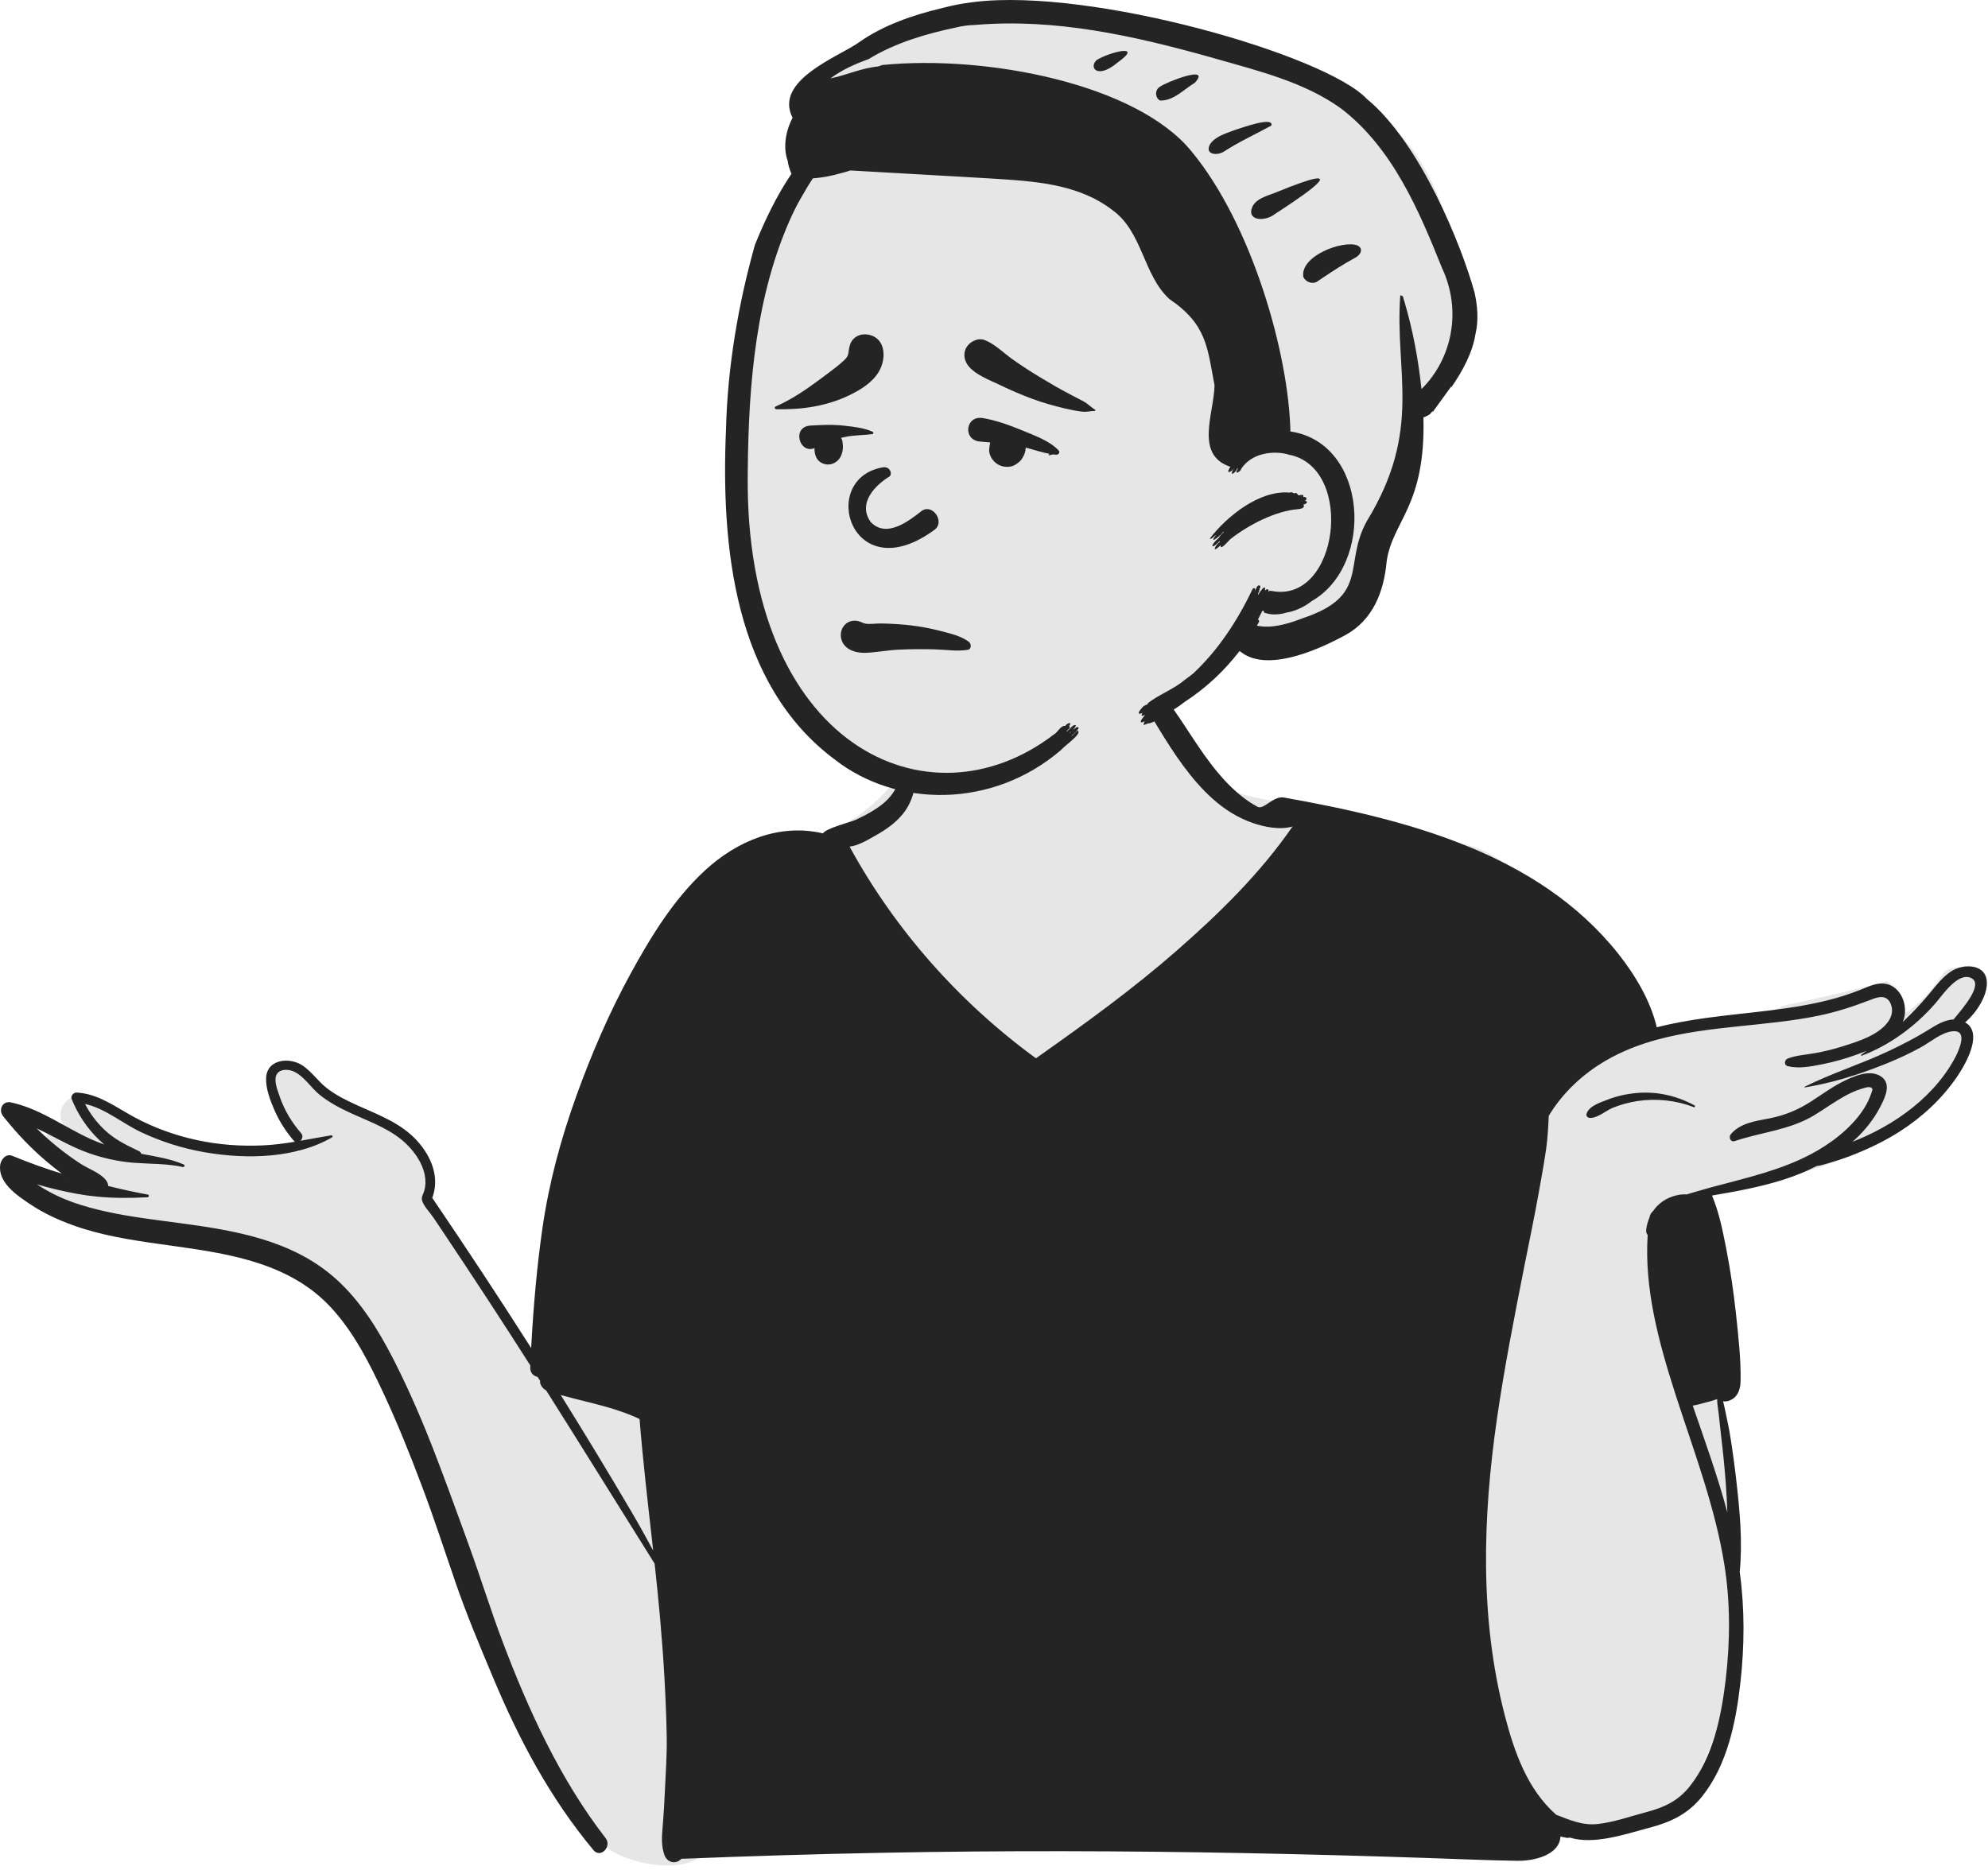
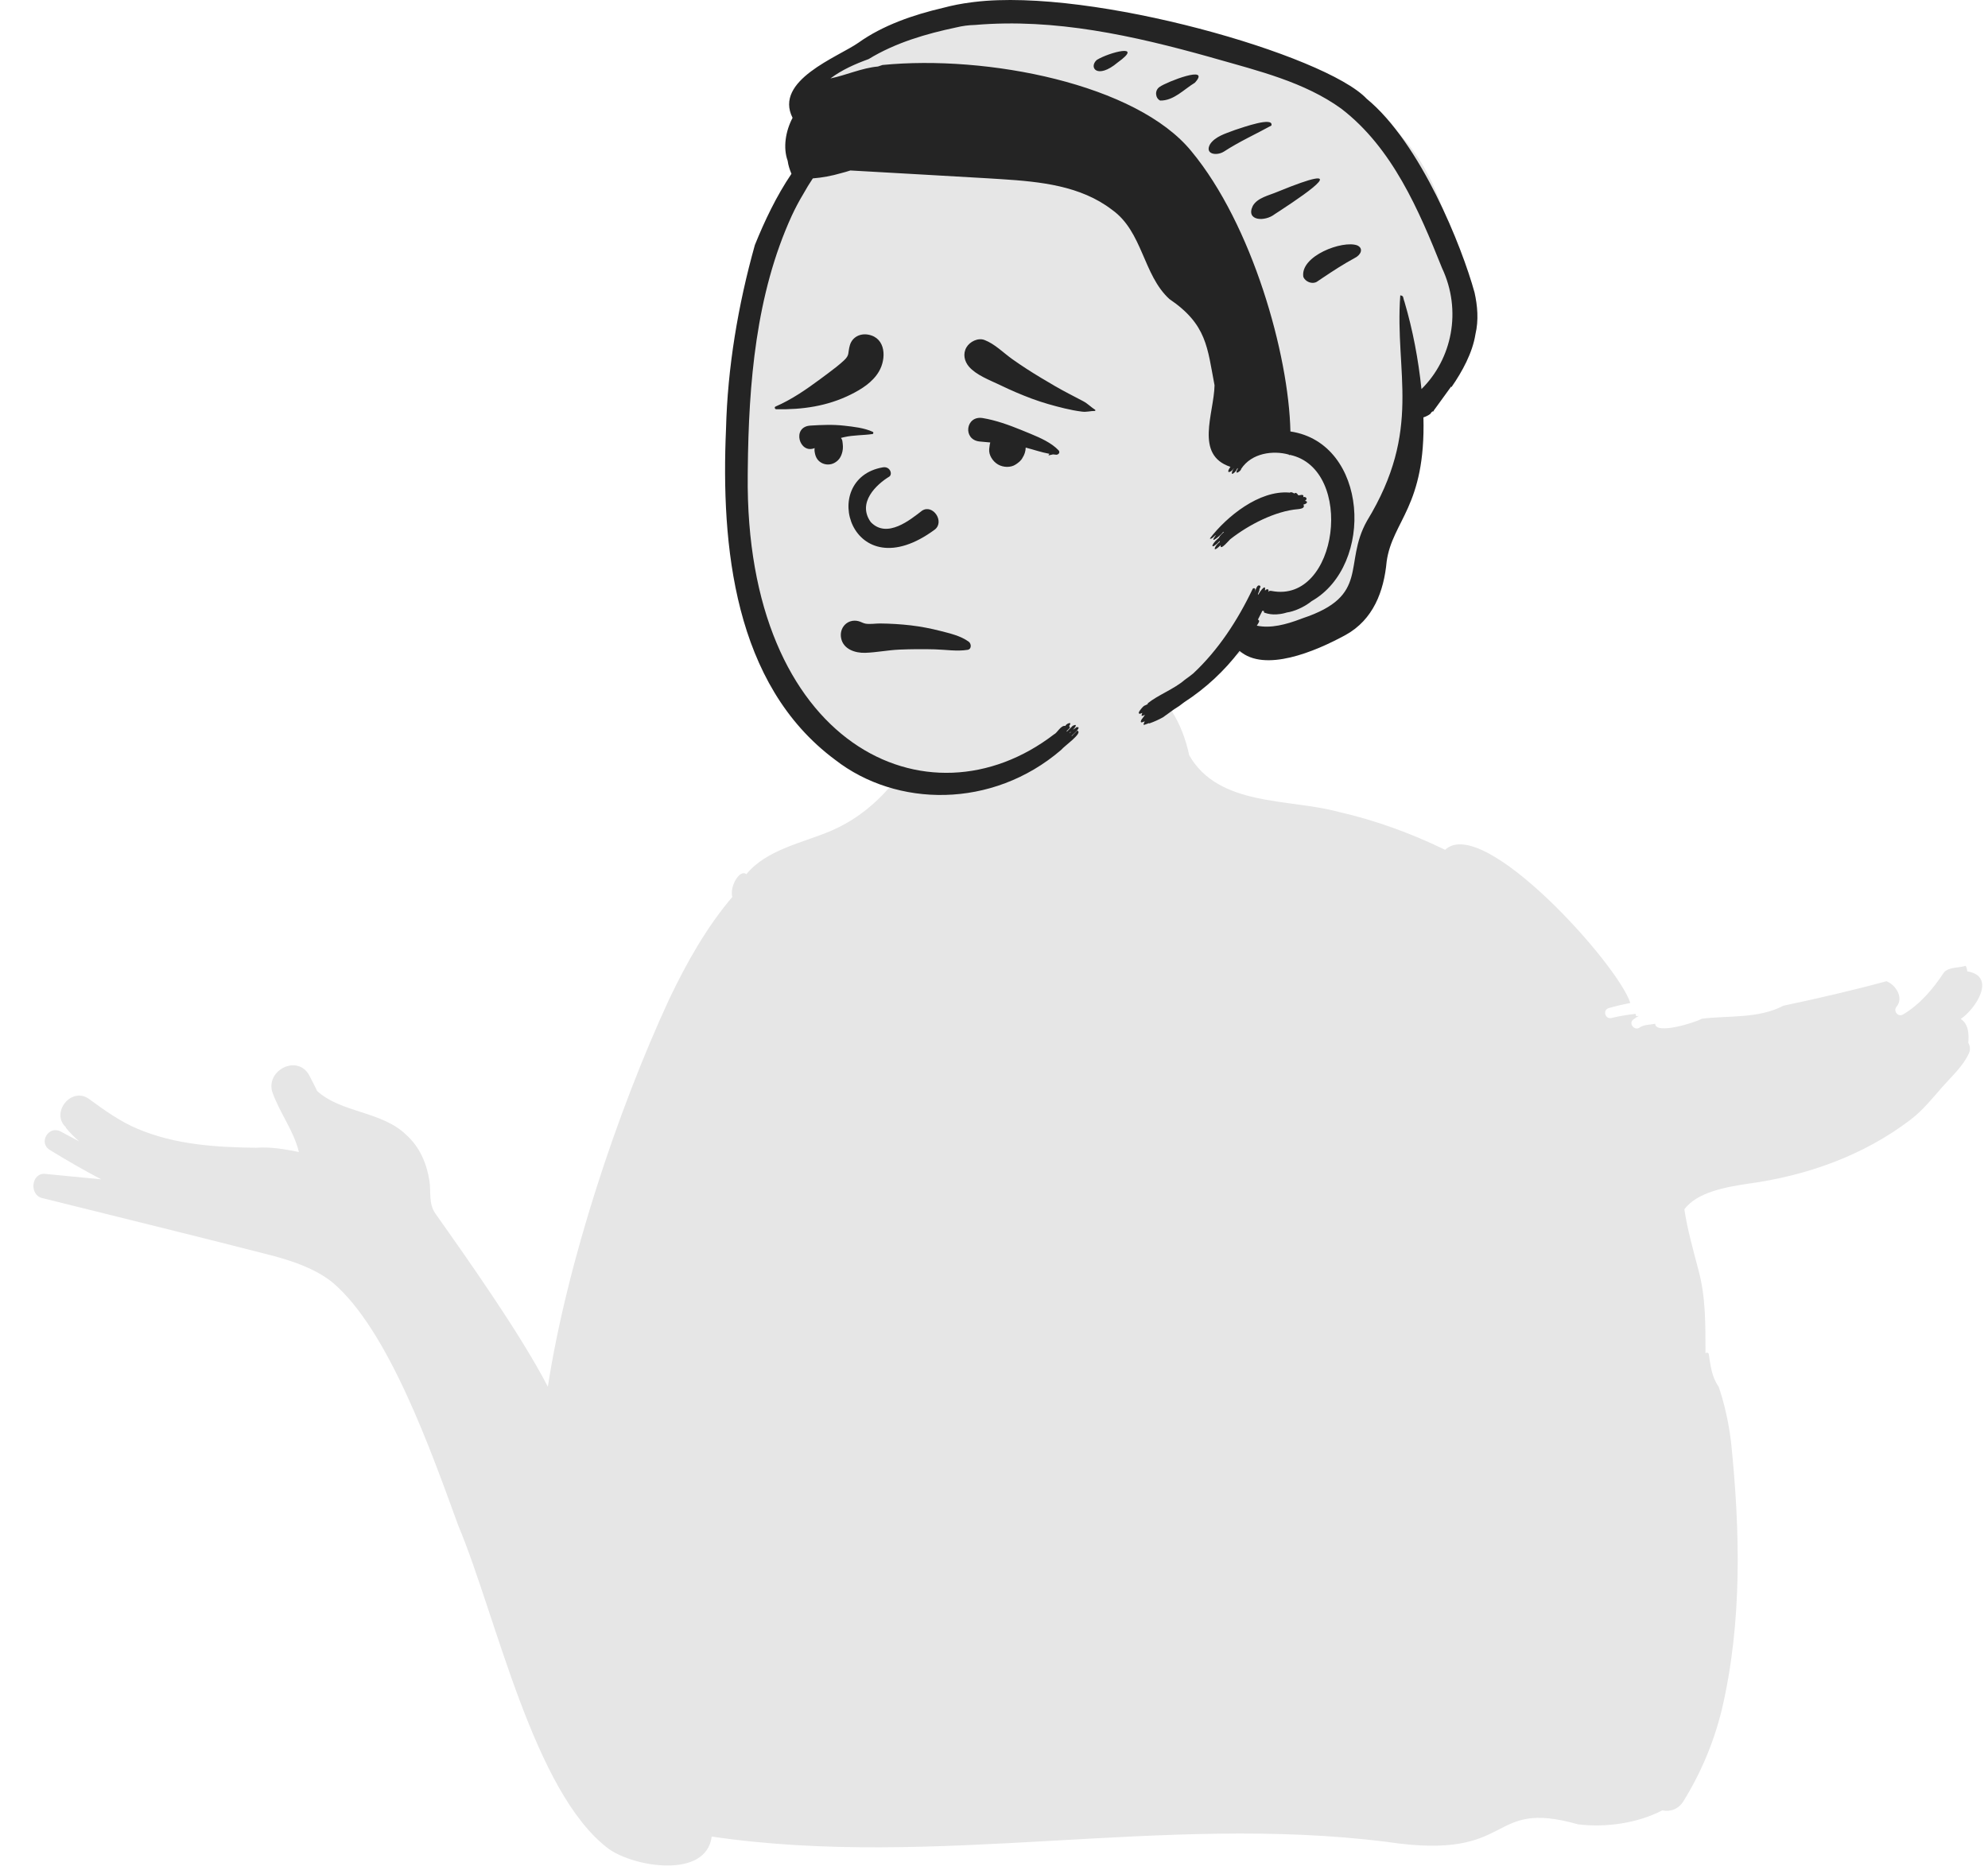
<svg xmlns="http://www.w3.org/2000/svg" width="455" height="428" viewBox="0 0 455 428" fill="none">
  <path fill-rule="evenodd" clip-rule="evenodd" d="M23.156 269.956C19.158 267.868 15.255 265.6 11.413 263.239C8.707 261.62 11.102 257.541 13.877 259.015C15.296 259.769 16.709 260.53 18.128 261.279C17.012 260.317 15.977 259.27 15.049 258.129L15.113 258.065C11.536 254.859 16.131 248.81 20.198 251.443C23.786 254.045 27.406 256.699 31.524 258.412C40.053 262.03 49.461 262.629 58.616 262.733C61.966 262.481 65.165 263.062 68.416 263.709C67.142 258.595 63.953 254.733 62.261 249.779C61.013 244.778 68.229 241.371 70.786 246.178C71.414 247.359 72.012 248.553 72.597 249.753C78.125 254.783 87.355 254.34 92.93 259.74C96.106 262.56 97.66 266.386 98.273 270.225C98.69 272.833 98.042 275.446 99.618 277.756C107.237 288.536 119.275 305.575 125.389 317.439C129.717 289.247 141.275 254.378 153.215 228.601C157.164 220.357 161.681 212.301 167.611 205.313C166.938 202.983 169.311 198.846 170.819 200.12C175.463 194.445 183.671 192.976 190.272 190.155C199.182 186.343 206.574 178.421 210.208 169.417C214.877 152.271 226.37 150.093 242.311 150.85C257.566 150.831 268.853 157.359 272.181 172.894C278.944 184.685 294.91 182.735 306.397 185.857C314.815 187.781 322.985 190.755 330.749 194.531C339.386 186.335 370.321 220.733 373.133 229.586C371.478 229.907 369.833 230.294 368.202 230.764C366.75 231.184 367.36 233.378 368.824 233.027C370.647 232.589 372.481 232.288 374.324 232.079C374.38 232.255 374.429 232.43 374.466 232.603C374.672 232.589 374.879 232.572 375.086 232.558C374.627 232.796 374.186 233.074 373.756 233.431C372.716 234.295 374.069 235.962 375.174 235.274C376.215 234.494 377.579 234.617 378.827 234.356C378.902 236.924 388.064 234.051 389.487 233.2C395.812 232.408 402.319 233.257 408.224 230.206C416.08 228.551 423.996 226.72 431.764 224.612C433.821 225.414 435.754 228.284 434.12 230.39C433.202 231.349 434.383 232.914 435.54 232.233C439.42 229.948 442.421 226.381 444.965 222.539C446.162 221.33 448.288 221.59 449.897 221.089C450.112 221.476 450.239 221.906 450.237 222.348C457.061 223.472 452.193 230.929 448.762 233.252C450.582 234.438 450.651 236.759 450.492 238.698C450.878 239.389 451.006 240.245 450.671 241.019C449.387 243.977 446.612 246.469 444.501 248.866C442.171 251.513 440.093 254.175 437.258 256.32C426.451 264.562 413.409 269.169 400.03 270.971C395.279 271.701 388.446 272.818 385.505 276.837C386.226 281.606 387.551 286.18 388.754 290.831C390.435 297.004 390.32 303.467 390.343 309.76C390.578 309.571 391.029 309.61 391.096 309.97C391.487 312.579 391.778 315.247 393.363 317.439C394.752 321.515 395.677 325.863 396.197 330.145C398.278 350.448 398.775 371.35 394.082 391.336C392.272 398.751 389.327 405.797 385.314 412.286C384.118 414.221 382.194 414.788 380.467 414.408C374.687 417.412 367.404 418.375 361.174 417.612C339.932 411.596 347.333 426.082 317.551 421.646C266.143 415.095 214.19 427.969 162.892 420.411C161.628 430.173 145.089 427.373 139.344 423.245C122.117 410.434 113.564 369.874 104.919 349.298C98.976 333.08 89.025 304.355 75.994 293.473C72.086 290.415 67.363 288.806 62.637 287.507C44.999 282.96 27.294 278.66 9.622 274.24C6.625 273.501 7.164 268.388 10.369 268.716C14.622 269.152 18.889 269.546 23.156 269.956Z" fill="#E6E6E6" />
-   <path fill-rule="evenodd" clip-rule="evenodd" d="M415.797 266.917C416.992 266.768 418.163 266.343 419.326 266.007C421.102 265.488 422.842 264.882 424.556 264.191C428.092 262.774 431.523 261.099 434.739 259.049C439.935 255.734 444.525 251.485 447.987 246.37L448.224 246.013C450.201 243.002 453.847 236.314 449.759 234.027C452.394 231.825 454.884 227.87 454.743 224.816C454.544 220.497 449.252 220.556 446.515 222.387C444.724 223.586 443.381 225.265 442.035 226.917C440.544 228.752 438.951 230.501 437.296 232.184C436.857 232.629 436.413 233.066 435.962 233.495L435.508 233.922C435.579 233.754 435.641 233.582 435.696 233.406C436.609 230.56 435.52 226.854 432.675 225.55C430.933 224.752 429.125 225.239 427.438 225.917L427.179 226.023C424.907 226.963 422.608 227.796 420.243 228.463C410.602 231.185 400.54 231.638 390.661 232.997C386.855 233.524 382.979 234.187 379.193 235.163C377.749 229.029 374.209 223.149 370.368 218.311C351.976 195.167 321.645 187.518 293.897 182.567C291.368 182.118 289.271 185.468 287.8 184.676C285.009 183.176 282.554 181.052 280.399 178.744C275.805 173.821 272.546 168.03 268.717 162.544C266.824 159.834 262.468 162.259 264.225 165.168L265.085 166.589C268.628 172.413 272.551 178.414 277.632 182.93C280.333 185.328 283.331 187.222 286.758 188.404C289.353 189.299 292.995 190.053 295.837 189.185L296.178 188.688C296.065 188.855 295.951 189.02 295.837 189.185C288.421 199.935 279.116 209.033 269.311 217.62C259.414 226.282 248.737 234.039 237.997 241.623L237.102 242.255C219.604 229.487 204.822 212.833 194.452 193.805C196.625 193.543 198.776 192.15 200.634 191.111C202.87 189.854 204.974 188.354 206.614 186.355C210.185 182.001 209.721 176.39 210.365 171.107C210.404 170.779 209.97 170.697 209.771 170.861C207.835 172.469 207.156 175.105 206.348 177.382C205.458 179.885 204.451 181.947 202.41 183.707C200.509 185.348 198.191 186.554 195.938 187.628C194.777 188.179 189.011 189.594 188.355 190.767C178.394 188.428 168.69 192.47 161.309 199.287C154.178 205.874 148.944 214.438 144.323 222.891C139.393 231.911 135.353 241.313 131.871 250.977C128.343 260.786 125.638 270.81 124.151 281.134C122.896 289.838 122.126 298.679 121.628 307.48L121.567 308.58C114.198 297.01 106.645 285.562 98.936 274.215C100.689 269.533 98.749 264.754 95.466 261.138C91.829 257.135 86.797 255.277 81.985 253.114L81.352 252.827C79.033 251.769 76.721 250.603 74.717 249.018C72.789 247.487 71.372 245.378 69.342 243.969C66.392 241.915 61.036 242.352 60.9 246.839C60.83 249.303 61.887 252.005 62.855 254.219C63.952 256.722 65.431 258.99 67.188 261.075C67.269 261.173 67.358 261.249 67.448 261.31L67.516 261.353C65.088 261.755 62.641 262.079 60.147 262.192C55.115 262.422 50.029 262.052 45.104 260.989C40.061 259.904 35.174 258.139 30.638 255.679C26.762 253.578 23.172 250.861 18.769 250.22C18.363 250.158 17.953 250.119 17.532 250.095C16.829 250.056 16.126 250.884 16.404 251.579C16.556 251.962 16.716 252.341 16.891 252.723C18.414 256.077 20.748 259.331 23.661 261.801L23.886 261.989C22.859 261.634 21.848 261.235 20.853 260.786C15.002 258.151 9.694 254.168 3.421 252.567C3.125 252.489 2.824 252.419 2.524 252.352C0.584 251.934 -0.439 254.043 0.701 255.488C0.884 255.722 1.068 255.952 1.259 256.183C4.058 259.658 7.145 262.883 10.549 265.78C11.716 266.772 12.918 267.733 14.143 268.651C14.66 269.04 15.179 269.42 15.704 269.795L15.962 269.978C15.35 269.545 14.745 269.104 14.143 268.651C10.303 267.487 6.517 266.108 2.813 264.582C1.341 263.976 0.197 265.468 0.041 266.694C-0.482 270.802 4.077 273.774 7.044 275.749C10.018 277.733 13.293 279.24 16.645 280.45C23.092 282.781 29.863 283.839 36.623 284.788L39.906 285.245C52.903 287.063 66.477 289.237 75.802 299.354C81.029 305.023 84.565 312.067 87.801 318.998C91.032 325.921 93.87 333.028 96.563 340.173C99.354 347.569 101.786 355.101 104.37 362.571C106.743 369.429 109.577 376.2 112.385 382.903L112.828 383.961C118.788 398.205 125.907 411.622 135.829 423.515C137.465 425.479 140.107 422.692 138.597 420.747C128.218 407.362 120.997 391.567 115.037 375.811C112.324 368.643 110.053 361.302 107.445 354.093L105.894 349.811C103.822 344.103 101.733 338.402 99.553 332.739C96.794 325.573 93.761 318.494 90.291 311.645L89.923 310.924C86.525 304.317 82.489 297.805 76.934 292.805C66.935 283.801 53.63 281.641 40.766 279.93L36.719 279.397C31.28 278.674 25.826 277.876 20.537 276.421C17.485 275.586 14.503 274.515 11.7 273.039C10.584 272.454 9.495 271.81 8.441 271.107C11.446 271.989 14.495 272.711 17.598 273.277C19.116 273.555 20.619 273.762 22.118 273.907C25.978 274.289 29.807 274.273 33.761 274.067C34.096 274.047 34.206 273.52 33.847 273.453C31.093 272.964 28.336 272.351 25.591 271.686L24.768 271.485C24.752 271.029 24.573 270.544 24.198 270.084C22.832 268.42 20.236 267.569 18.437 266.393C16.552 265.163 14.725 263.836 12.984 262.415C11.392 261.115 9.862 259.74 8.39 258.303L7.949 257.87C8.095 258.015 8.242 258.159 8.39 258.303C12.364 260.139 16.13 262.493 20.279 263.946C23.577 265.105 27.036 265.886 30.525 266.163L30.742 266.18L30.958 266.194C34.6 266.456 38.265 266.351 41.852 267.139C42.254 267.229 42.379 266.69 42.02 266.538C38.886 265.234 35.627 264.73 32.332 264.121C32.262 263.863 32.083 263.633 31.77 263.485L30.927 263.082C28.417 261.876 26.078 260.659 23.991 258.701C22.149 256.971 20.615 254.949 19.463 252.708C24.073 253.719 28.121 257.214 32.313 259.178C36.88 261.321 41.712 262.86 46.677 263.735L47.242 263.832C56.52 265.38 67.678 265.183 75.99 260.357C76.255 260.201 76.064 259.846 75.79 259.888C73.433 260.275 71.099 260.732 68.765 261.138C69.221 260.72 69.424 259.97 68.897 259.369C66.801 256.966 65.143 254.219 64.084 251.213L63.881 250.625C63.393 249.231 62.568 247.066 63.41 245.808C64.214 244.609 66.107 244.773 67.239 245.281C69.592 246.343 71.157 248.995 73.14 250.595C75.303 252.344 77.762 253.641 80.279 254.8L80.811 255.042C85.165 257.002 89.818 258.651 93.242 262.11C95.084 263.969 96.669 266.292 97.2 268.897C97.442 270.091 97.442 271.321 97.121 272.504C96.868 273.43 96.337 274 96.641 274.941C97.04 276.155 98.448 277.608 99.174 278.69C100.018 279.939 100.857 281.192 101.696 282.446C103.37 284.953 105.037 287.467 106.704 289.978C110.037 295.007 113.335 300.06 116.606 305.128C117.67 306.779 118.731 308.431 119.789 310.085L121.372 312.567L122.209 313.876L123.636 316.12C123.585 316.327 123.589 316.546 123.655 316.737C123.899 317.43 124.354 317.904 124.92 318.248L125.021 318.307C133.351 331.477 141.548 344.734 149.826 357.936C150.267 361.965 150.681 365.999 151.04 370.032C151.856 379.162 152.414 388.315 152.594 397.479C152.679 401.915 152.324 406.378 152.133 410.809C152.039 412.925 151.911 415.037 151.744 417.149L151.621 418.646C151.456 420.704 151.362 422.746 152.102 424.707C152.758 426.428 154.756 426.815 155.939 425.503C171.368 424.882 186.809 424.41 202.25 424.117C229.888 423.586 257.539 423.668 285.181 424.203C299.065 424.472 312.952 424.851 326.832 425.32C333.67 425.546 340.513 425.866 347.355 425.96C351.041 426.01 356.843 424.667 357.141 420.518L357.148 420.392C357.609 420.517 358.085 420.618 358.573 420.692C358.79 420.726 358.998 420.716 359.191 420.671L359.287 420.646C364.782 422.321 371.733 419.931 376.955 418.537L377.386 418.424C382.37 417.123 386.375 415.265 389.642 411.133C395.36 403.898 397.312 394.183 398.327 385.23C399.279 376.803 399.334 368.221 398.174 359.81C398.857 352.958 398.19 345.886 397.413 339.072C397.031 335.702 396.582 332.336 396.043 328.986C395.743 327.116 395.348 325.265 394.946 323.418C394.786 322.68 394.652 321.885 394.449 321.117L394.357 320.79C394.982 320.872 395.665 320.735 396.324 320.373C397.893 319.51 398.35 317.764 398.377 316.093C398.463 311.056 397.862 305.874 397.331 300.869C396.797 295.871 396.063 290.853 395.103 285.917L394.854 284.645C394.127 280.953 393.294 277.141 391.828 273.672C397.335 272.735 402.827 271.739 408.17 270.044C410.778 269.213 413.346 268.178 415.797 266.917ZM128.343 319.338C128.429 319.357 128.511 319.381 128.593 319.404C130.794 320.021 133.019 320.544 135.236 321.107C139.069 322.071 142.816 323.149 146.38 324.824C147.126 334.25 148.233 343.645 149.285 353.045L149.494 354.926C147.879 351.926 146.224 348.951 144.494 346.011C139.229 337.049 133.843 328.158 128.343 319.338ZM393.014 320.271C393.003 321.391 393.237 322.555 393.362 323.633C393.565 325.382 393.729 327.14 393.936 328.888C394.357 332.403 394.716 335.921 394.978 339.451C395.146 341.704 395.255 343.965 395.352 346.226C393.139 337.951 390.208 329.857 387.421 321.751C387.887 321.701 388.363 321.588 388.854 321.457L389.681 321.234C390.169 321.109 391.751 320.72 393.014 320.271ZM121.372 312.567L121.356 312.938C121.298 314.254 122.086 314.996 123.042 315.187C122.488 314.312 121.93 313.438 121.372 312.567ZM374.611 250.201C372.281 250.408 369.997 250.904 367.819 251.763L367.609 251.845C365.998 252.467 363.643 253.249 363.116 254.969C362.968 255.457 363.366 255.859 363.822 255.898C365.571 256.039 367.632 254.164 369.252 253.531C371.055 252.828 372.944 252.305 374.857 252.028C379.154 251.399 383.635 251.876 387.679 253.442C387.917 253.536 388.065 253.156 387.85 253.043C383.776 250.825 379.244 249.791 374.611 250.201ZM423.99 261.368C424.259 261.13 424.529 260.88 424.794 260.631C426.887 258.65 428.74 256.339 430.112 253.799L430.473 253.111C431.591 250.947 432.963 247.863 430.337 246.304C428.768 245.371 426.879 245.605 425.13 246.171C425.017 246.206 424.903 246.246 424.79 246.284C424.01 246.558 423.256 246.886 422.585 247.198C419.669 248.537 417.097 250.486 414.404 252.204C411.486 254.067 408.604 255.258 405.236 255.955L404.919 256.019C401.758 256.644 398.331 257.046 396.125 259.646C395.571 260.303 396.078 261.532 397.035 261.208C403.132 259.151 409.583 258.697 415.181 255.32C417.499 253.922 419.693 252.317 422.062 250.993C423.319 250.29 424.616 249.675 425.999 249.253L426.755 249.03C427.197 248.901 427.726 248.774 428.081 248.901C428.757 249.135 428.541 249.497 428.332 250.129L428.311 250.193C426.668 255.277 421.984 259.533 417.644 262.348C416.648 262.996 415.63 263.59 414.591 264.141C407.563 267.888 399.7 269.632 391.976 271.703C388.999 272.534 387.018 273.106 386.032 273.418C384.384 273.281 382.507 273.863 381.266 274.559C380.06 275.234 379.088 276.14 378.354 277.206C378.354 277.206 377.647 277.796 377.519 278.709C377.148 279.557 376.898 280.47 376.773 281.423C376.703 281.981 376.843 282.411 377.109 282.715C376.31 294.973 379.62 307.162 383.352 318.812L383.721 319.96L383.959 320.688C387.983 333.039 392.601 345.3 394.661 358.178C396.039 366.78 395.996 375.683 394.985 384.324L394.914 384.92C393.918 393.09 392.002 402.255 386.808 408.83C384.159 412.186 381.021 413.677 377.008 414.757L376.789 414.816C373.159 415.772 369.412 417.128 365.669 417.538C362.195 417.916 359.283 416.624 356.157 415.413L356.153 415.409C349.568 409.58 346.578 401.091 344.369 392.523C338.643 370.353 339.353 347.339 342.601 324.843C344.295 313.09 346.598 301.439 348.893 289.791C350.04 283.969 351.278 278.159 352.304 272.317L352.914 268.879C353.25 266.969 353.576 265.058 353.854 263.137C354.228 260.556 354.342 258.018 354.47 255.421C357.624 250.193 362.203 245.886 367.507 242.797C371.305 240.583 375.325 239.049 379.474 237.936C391.336 234.738 404.267 234.965 416.203 232.505C420.213 231.679 424.019 230.454 427.823 228.985L428.342 228.783C430.087 228.104 431.867 227.725 432.733 229.783C433.35 231.247 432.983 232.77 432.058 234C429.79 237.015 425.231 238.412 421.8 239.498C419.736 240.154 417.628 240.673 415.497 241.06C413.366 241.446 411.227 241.544 409.181 242.298C408.393 242.587 408.237 243.84 409.181 244.062C411.773 244.668 414.38 244.148 416.957 243.645C419.786 243.086 422.573 242.294 425.282 241.29C425.782 241.106 426.299 240.912 426.825 240.705L427.222 240.548C426.812 240.845 426.402 241.138 425.989 241.431C425.879 241.509 425.946 241.716 426.09 241.665C432.459 239.288 438.255 234.999 442.744 229.924L442.967 229.67C444.548 227.858 448.151 222.376 451.188 223.902C454.039 225.334 449.178 230.854 447.331 233.111L447.116 233.376C445.017 233.43 442.983 234.738 441.281 235.792C438.326 237.624 435.239 239.201 432.093 240.677C425.84 243.617 419.201 245.691 413.014 248.779C412.932 248.823 412.995 248.928 413.073 248.916C417.011 248.287 420.907 247.284 424.712 246.039L424.882 245.985L425.052 245.929C427.429 245.148 429.775 244.266 432.081 243.324C434.646 242.278 437.152 241.103 439.583 239.771C441.785 238.569 444.228 236.402 446.781 236.081C447.054 236.046 447.296 236.042 447.507 236.062C450.438 236.308 448.014 241.165 447.194 242.618C445.856 245.004 444.24 247.206 442.386 249.217C438.627 253.301 434.072 256.538 429.142 259.057C427.46 259.916 425.739 260.673 423.99 261.368Z" fill="#242424" />
  <path fill-rule="evenodd" clip-rule="evenodd" d="M236.738 3.01C219.263 3.01 198.296 11.485 196.513 11.654L196.465 11.657C195.527 11.657 191.862 14.45 185.47 20.036L192.393 33.544L191.833 34.079C189.152 36.651 186.863 38.995 185.057 40.842C170.306 55.928 167.655 115.158 171.131 135.814C174.607 156.469 181.046 176.681 211.022 176.681C240.998 176.681 274.347 158.65 279.484 153.035C282.909 149.292 286.756 147.499 291.025 147.655C291.2 147.434 291.374 147.213 291.547 146.993L292.175 146.904C298.083 146.048 302.317 144.895 304.875 143.447C309.873 140.619 315.365 125.75 315.365 122.475C315.365 119.232 323.567 95.643 323.731 93.147L323.733 93.077C323.733 90.991 334.448 81.398 334.448 78.351C334.448 75.305 336.608 75.489 334.448 64.754L333.821 61.6C331.522 50.17 327.024 31.243 309.873 23.019C291.025 13.982 254.39 3.01 236.738 3.01Z" fill="#E6E6E6" />
  <path fill-rule="evenodd" clip-rule="evenodd" d="M312.781 22.594C303.381 12.613 250.016 -2.826 223.017 0.447L222.207 0.552C220.053 0.825 217.929 1.239 215.834 1.801C209.06 3.384 202.063 5.78 196.466 9.783C191.794 13.058 177.054 18.405 181.399 26.971C179.788 30.024 179.187 33.796 180.275 36.803C180.412 37.842 180.732 38.799 181.142 39.79C177.7 44.871 174.975 50.616 172.77 56.081C168.915 69.834 166.517 84.146 166.166 98.178C164.997 124.836 167.919 156.679 191.128 173.918C205.149 184.841 227.111 185.208 242.867 171.664C243.761 170.606 247.966 167.749 246.563 167.248C246.145 167.689 245.716 168.119 245.279 168.541C245.299 168.494 245.303 168.447 245.295 168.396L245.706 168.024C246.48 167.307 247.483 166.268 246.341 166.471C246.29 166.53 246.235 166.58 246.181 166.639C245.939 166.784 245.756 166.91 245.614 167.021L245.541 167.08L245.563 167.056C246.221 166.354 246.616 165.638 245.632 166.095L245.502 166.159C245.064 166.62 244.62 167.061 244.167 167.49C244.174 167.44 244.167 167.389 244.139 167.334L244.561 166.926C244.973 166.522 244.911 166.52 244.709 166.194C245.585 164.966 243.95 165.695 243.835 166.174C242.812 165.932 241.914 167.853 241.255 168.088C212.372 190.302 170.457 170.591 171.135 108.691L171.146 107.48C171.344 87.688 173.009 67.344 181.193 49.427C181.989 47.701 182.879 46.022 183.858 44.398C184.534 43.18 185.256 41.993 186.032 40.837C188.207 40.661 190.354 40.263 192.469 39.646C193.195 39.462 193.913 39.259 194.631 39.021C205.123 39.594 215.381 40.216 225.902 40.807L229.188 41.012C238.101 41.585 247.318 42.503 254.51 48.018C261.567 53.038 261.599 62.939 267.64 68.451C276.255 74.3 276.317 79.574 277.976 88.193C277.853 94.691 273.35 104.131 281.614 106.866C280.22 108.854 282.163 107.899 282.316 107.201C282.332 107.205 282.348 107.209 282.359 107.209C281.117 109.52 282.943 108.065 283.105 107.322C283.202 107.295 283.3 107.225 283.397 107.127C282.146 109.151 284.169 107.734 284.049 107.365C286.468 103.646 291.446 103.069 294.955 104.054C294.998 104.187 295.154 104.199 295.251 104.128C310.172 107.363 306.322 138.263 291.032 135.276C290.378 135.143 290.393 135.457 290.263 135.487C290.616 134.559 289.621 134.937 289.631 135.132L289.571 135.129C289.523 135.125 289.542 135.119 289.506 135.132C289.848 133.235 287.926 135.984 288.078 136.096C288.019 136.061 287.953 136.042 287.894 136.034L287.96 135.854C288.279 135.004 288.252 135.357 288.25 134.87C288.489 134.269 288.507 134.532 288.451 134.14C287.608 133.487 287.36 135.467 287.079 135.612C287.56 134.941 287.177 134.392 286.723 134.757C283.279 142.003 278.831 148.812 273.082 154.175C272.453 154.671 271.817 155.159 271.157 155.62C268.712 157.751 264.961 159.121 262.672 161.008C262.672 161.04 262.687 161.079 262.711 161.118L262.658 161.165L262.605 161.215L261.809 161.598C261.575 161.797 261.364 162.02 261.177 162.266C260.978 162.496 260.802 162.75 260.654 163.019C260.579 163.347 260.743 163.484 261.056 163.343C261.193 163.297 261.329 163.242 261.465 163.191C261.458 163.203 261.454 163.211 261.446 163.219C261.401 163.286 261.098 163.989 261.447 163.875L261.489 163.859C261.681 163.789 261.871 163.711 262.059 163.636C261.836 163.914 261.634 164.214 261.454 164.468C261.262 164.667 261.146 164.901 261.099 165.167C261.107 165.315 261.188 165.378 261.337 165.358C261.563 165.284 261.786 165.206 262.008 165.124L261.945 165.245C261.788 165.555 261.564 166.075 261.961 165.901C262.301 165.796 262.629 165.675 262.956 165.542C262.984 165.596 263.038 165.616 263.148 165.565C264.19 165.194 265.197 164.741 266.161 164.206C267.008 163.589 267.863 162.984 268.714 162.371C269.514 161.891 270.287 161.356 271.024 160.755C275.96 157.565 280.282 153.514 283.71 149.001C289.443 153.969 300.906 149.223 307.997 145.335C314.269 141.86 316.735 135.434 317.372 128.506C318.697 119.18 326.316 115.987 325.786 95.522C325.798 95.526 325.81 95.526 325.826 95.526C326.103 95.444 326.372 95.335 326.625 95.194C326.887 95.07 327.133 94.921 327.363 94.742L327.648 94.347C327.796 94.265 327.929 94.179 328.03 94.093L328.083 94.161C328.25 94.362 328.138 94.06 328.128 94L328.623 93.326C329.797 91.723 331.084 89.924 332.133 88.486L332.166 88.545C332.19 88.589 332.202 88.621 332.191 88.635C334.687 85.047 337.035 80.713 337.687 76.518C338.457 73.287 338.156 69.957 337.484 66.963C334.604 56.481 325.169 32.761 312.781 22.594ZM245.042 167.558L245.199 167.418L245.061 167.591C244.989 167.68 244.915 167.76 244.795 167.842C244.803 167.814 244.803 167.787 244.799 167.756C244.879 167.695 244.96 167.628 245.042 167.558ZM223.137 5.714C241.446 4.139 259.454 8.174 276.925 13.059L278.13 13.405C288.065 16.241 298.57 18.793 306.965 24.863C318.694 33.85 324.751 48.148 330.037 61.348C334.653 71.156 332.293 82.216 325.338 89.064C324.614 82.258 323.38 75.652 321.452 69.099C321.05 68.075 321.354 67.74 320.487 67.606C319.177 85.266 325.628 98.314 312.861 119.244C307.321 129.12 313.734 136.346 298.09 141.543L297.667 141.705C294.408 142.935 290.848 143.906 287.656 143.219L287.942 142.753C288.234 142.274 288.322 142.041 287.898 141.836C287.91 141.813 287.925 141.789 287.941 141.762C288.284 141.114 288.616 140.458 288.933 139.794C289.061 139.837 289.19 139.868 289.323 139.903C289.237 140.064 289.225 140.224 289.467 140.278C290.327 140.574 291.21 140.692 292.114 140.636L292.308 140.622C293.33 140.559 293.974 140.373 294.549 140.2C294.74 140.169 294.931 140.138 295.119 140.099C296.971 139.688 298.932 138.643 300.201 137.607C314.665 129.389 313.17 101.412 295.341 98.767C294.976 81.152 286.6 51.434 272.701 34.649C260.138 19.209 225.839 12.518 201.976 14.877C201.628 14.992 201.281 15.109 200.933 15.226C197.251 15.553 193.743 17.194 190.059 17.956C192.704 15.973 195.705 14.652 198.795 13.53C204.954 9.761 212.014 7.722 218.835 6.284C220.248 5.937 221.68 5.745 223.137 5.714ZM296.157 112.918C295.199 112.397 295.308 112.9 295.088 112.754C288.192 112.191 280.757 118.231 276.903 123.265C277.207 123.582 278.031 122.645 278.175 122.496C278.195 122.516 278.218 122.531 278.242 122.539L278.134 122.691C276.572 124.933 279.669 122.294 279.959 121.75C280.01 121.778 280.061 121.793 280.119 121.782C279.874 122.023 279.124 122.651 278.995 123.098L278.796 123.263C276.922 124.869 277.077 126.077 279.205 123.796C279.155 123.902 279.135 124 279.171 124.078L279.097 124.126C278.051 124.858 277.19 126.897 279.377 124.804C279.15 126.333 281.545 123.377 281.622 123.398C285.766 120.144 291.868 116.978 297.067 116.553L297.246 116.533C298.2 116.41 298.651 116.127 298.316 115.503C299.491 115.223 299.215 114.645 298.659 114.663C299.488 114.118 298.742 113.597 298.261 113.8C298.592 112.885 297.266 113.495 297.145 113.367C296.457 112.305 296.271 113.191 296.157 112.918ZM310.611 56.163C307.299 54.949 297.516 58.582 298.299 63.394C298.765 64.498 300.3 65.131 301.38 64.508L302.788 63.561C305.24 61.919 307.45 60.479 310.082 59.047C311.515 58.335 312.131 56.826 310.611 56.163ZM291.768 49.013L293.047 48.18C299.95 43.661 309.707 36.813 292.402 43.898C290.43 44.744 287.81 45.245 286.733 47.124C285.043 50.587 289.492 50.82 291.768 49.013ZM290.993 28.736C291.546 26.633 284.655 29.101 282.648 29.751L282.343 29.867C280.391 30.594 278.154 31.269 276.987 32.954C275.619 35.282 278.387 35.764 280.102 34.713C283.617 32.414 287.472 30.68 290.993 28.736ZM273.467 18.941C277.346 14.703 266.964 18.763 265.409 19.89L265.365 19.923C264.204 20.74 264.44 22.501 265.53 23.018C268.632 23.077 270.914 20.49 273.467 18.941ZM255.814 14.298C261.982 9.864 253.858 11.973 251.036 13.711C249.113 15.407 251.094 18.271 255.814 14.298Z" fill="#242424" />
  <path fill-rule="evenodd" clip-rule="evenodd" d="M196.431 142.176C193.965 141.601 192.027 143.69 192.512 146.097C193.025 148.644 195.763 149.518 198.059 149.437C200.662 149.347 203.263 148.81 205.879 148.701C208.566 148.591 211.264 148.57 213.953 148.643C216.44 148.71 218.993 149.148 221.46 148.755C222.421 148.601 222.33 147.332 221.705 146.881C219.849 145.542 217.443 144.996 215.255 144.434C213.023 143.861 210.743 143.422 208.455 143.154C206.135 142.883 203.796 142.747 201.461 142.721C200.399 142.709 199.095 142.945 198.059 142.754C197.531 142.656 196.993 142.307 196.431 142.176ZM203.553 109.086C200.605 110.878 196.114 115.057 199.285 119.501C203.017 123.418 208.391 118.926 211.039 116.895C213.495 115.32 216.253 119.37 213.975 121.208C194.84 135.38 187.075 109.554 202.062 106.978C203.712 106.695 204.325 108.531 203.553 109.086ZM224.925 95.702C220.982 95.046 220.292 100.669 224.2 101.062C225.02 101.144 225.835 101.216 226.649 101.287C226.57 101.542 226.517 101.804 226.488 102.073C226.451 102.302 226.424 102.545 226.399 102.823C226.275 104.206 227.256 105.645 228.401 106.315C229.592 107.012 231.301 107.105 232.483 106.315C233.093 105.908 233.701 105.448 234.038 104.774C234.488 104.082 234.734 103.281 234.759 102.458C236.557 102.925 238.387 103.557 240.202 103.891C240.135 103.957 240.07 104.027 240.006 104.104C239.958 104.163 240.024 104.273 240.095 104.219L241.005 104.017C241.286 104.054 241.566 104.084 241.845 104.101L241.839 104.077C242.306 104.069 242.689 103.516 242.271 103.074C240.667 101.378 238.164 100.251 235.882 99.309L233.684 98.407C230.873 97.264 227.905 96.198 224.925 95.702ZM193.207 97.442C190.625 97.147 188.068 97.264 185.481 97.422C181.128 97.687 182.954 104.037 186.448 102.571C186.412 102.803 186.403 103.036 186.43 103.253C186.566 104.369 186.93 105.313 187.954 105.912C188.906 106.469 190.111 106.468 191.062 105.912C192.081 105.318 192.541 104.481 192.801 103.392C193.002 102.549 192.921 101.843 192.805 101.007C192.766 100.73 192.646 100.472 192.479 100.24C192.722 100.179 192.966 100.12 193.21 100.065C195.383 99.571 197.526 99.67 199.692 99.357C199.924 99.323 199.96 98.95 199.758 98.855C197.812 97.94 195.337 97.684 193.207 97.442ZM225.323 77.828C223.833 77.259 221.961 78.205 221.2 79.506C220.336 80.983 220.705 82.688 221.771 83.932C223.405 85.841 226.518 87.017 228.813 88.107L228.997 88.195C231.353 89.332 233.773 90.376 236.226 91.286C238.639 92.181 241.149 92.882 243.65 93.484C244.969 93.802 246.316 94.064 247.663 94.23C248.727 94.36 249.548 94.068 250.566 94.068C250.715 94.069 250.761 93.871 250.64 93.796C249.688 93.198 248.982 92.41 247.945 91.856C246.864 91.279 245.78 90.712 244.692 90.151C242.492 89.016 240.373 87.753 238.251 86.482C236.013 85.142 233.827 83.732 231.7 82.221C229.619 80.743 227.702 78.736 225.323 77.828ZM198.767 76.613C196.906 76.251 195.063 77.132 194.512 79.03C193.984 80.847 194.536 81.237 193.127 82.538C192.004 83.574 190.794 84.499 189.572 85.41L187.774 86.748C184.516 89.16 181.232 91.441 177.487 93.068C177.17 93.206 177.353 93.676 177.653 93.683C183.607 93.797 189.316 92.991 194.691 90.325C197.201 89.079 199.723 87.503 201.178 85.017C202.863 82.138 202.814 77.397 198.767 76.613Z" fill="#242424" />
</svg>